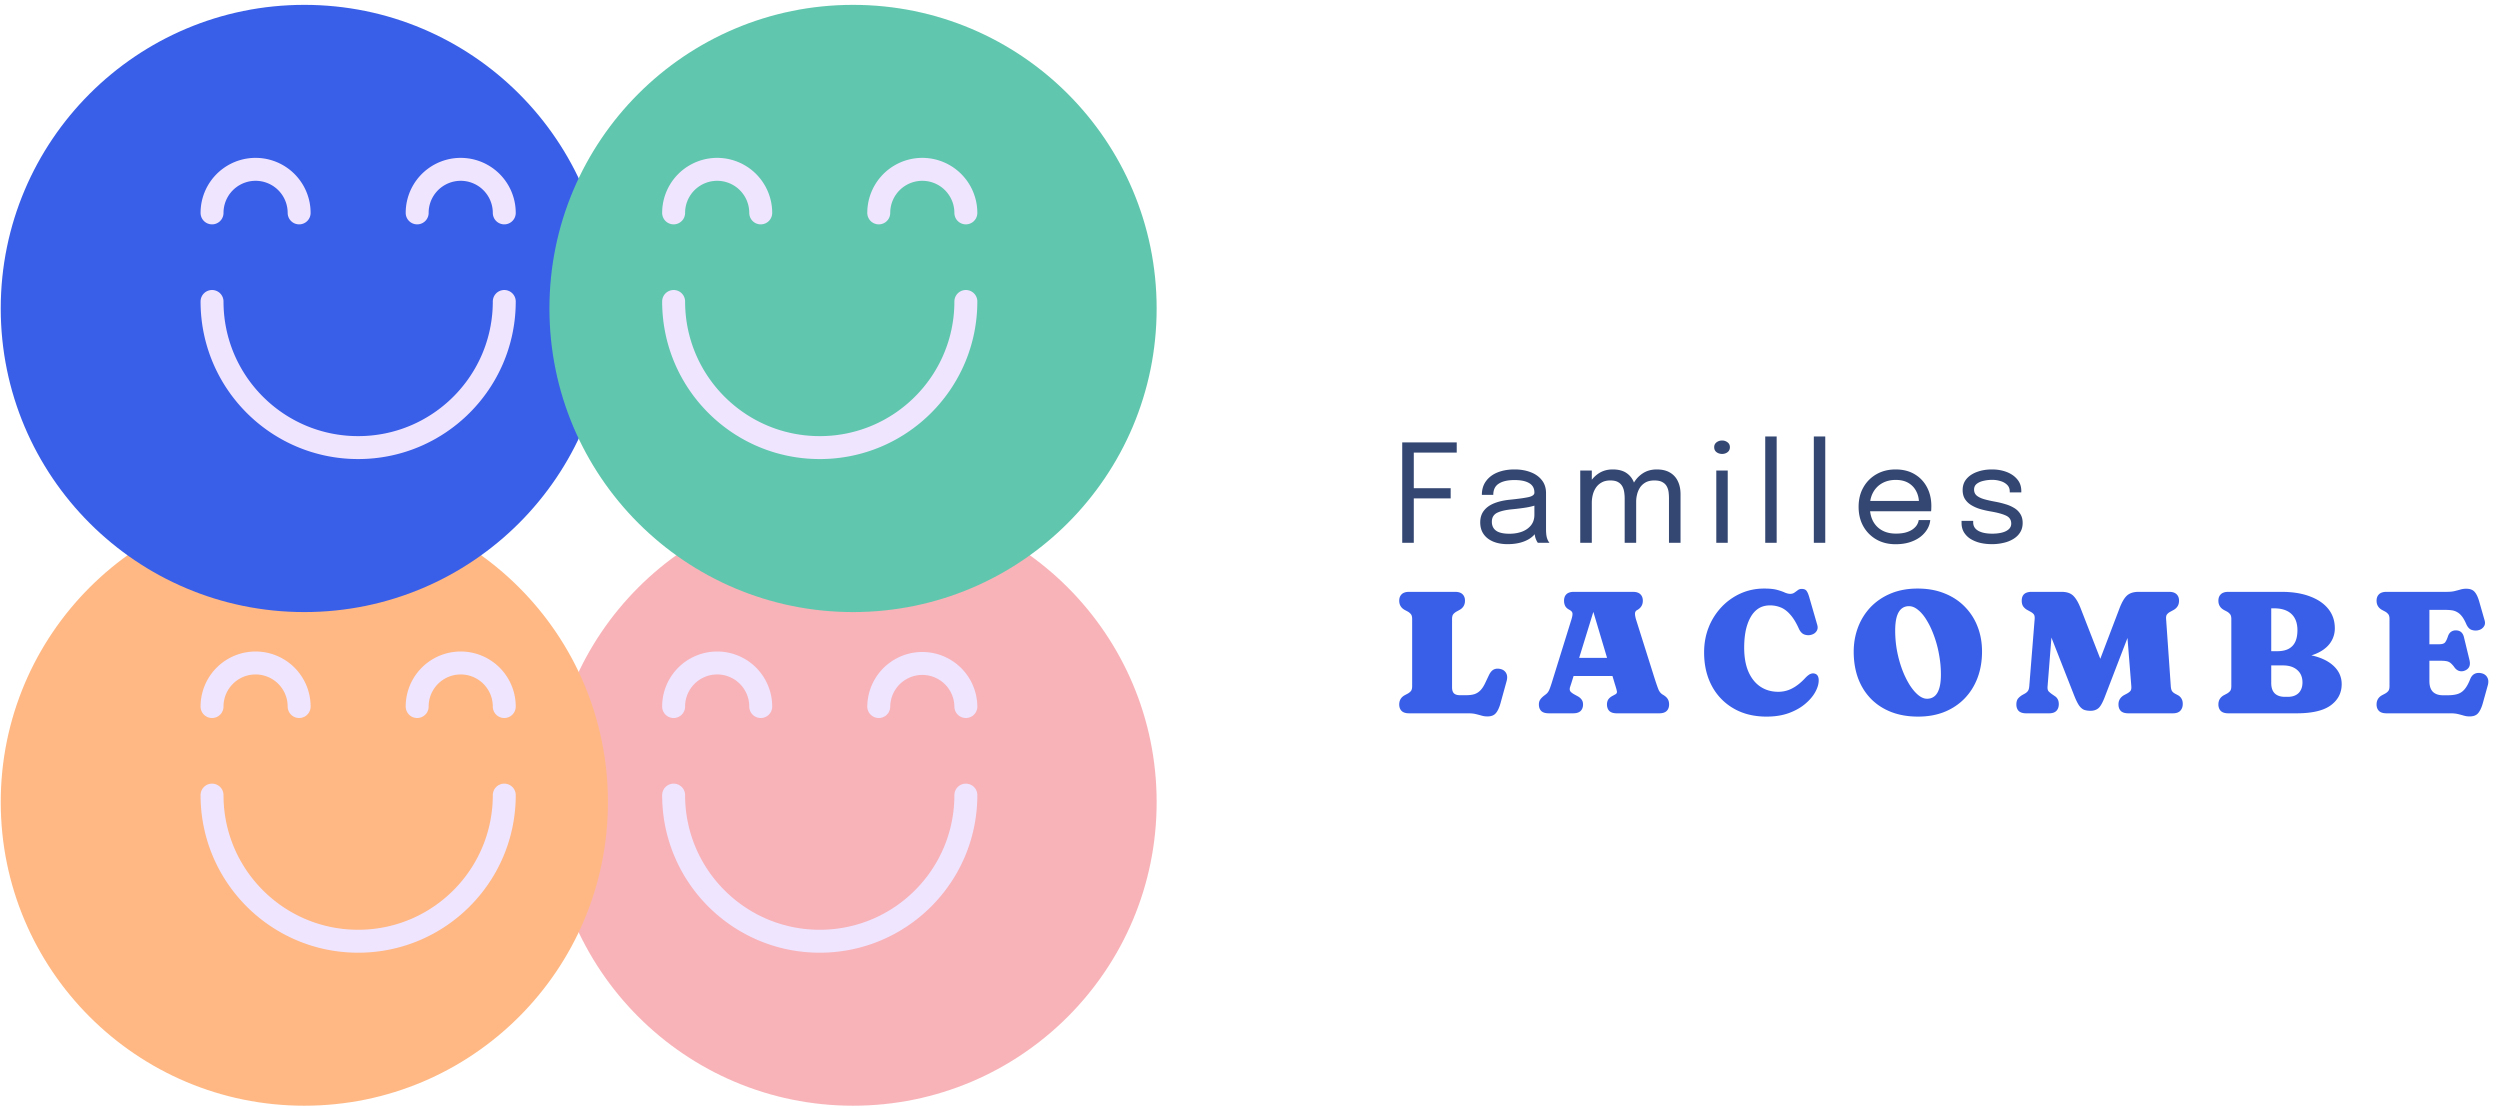
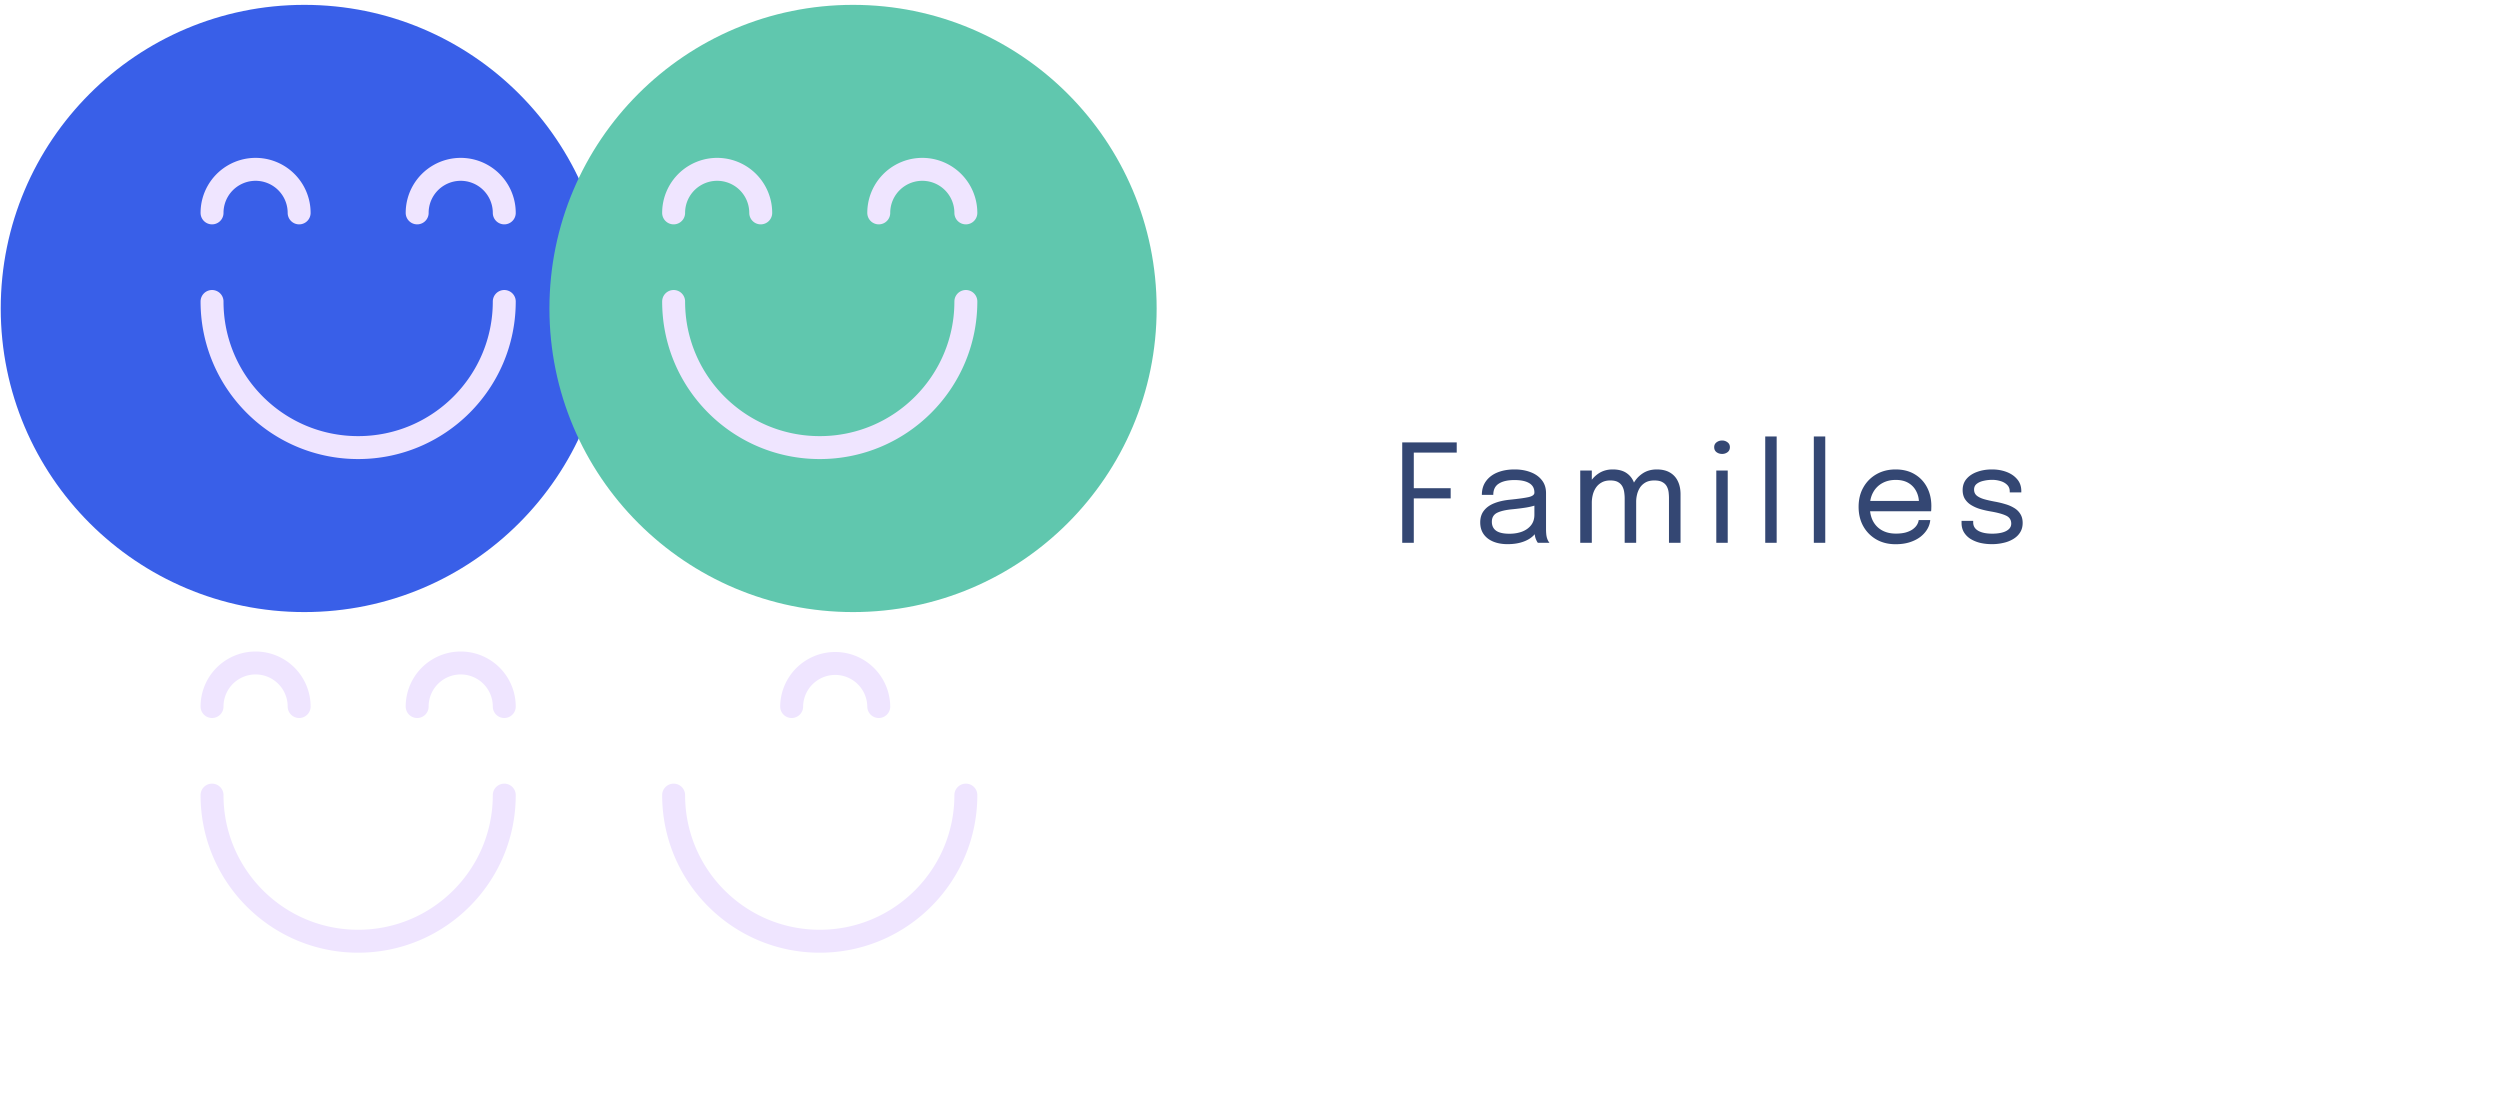
<svg xmlns="http://www.w3.org/2000/svg" width="465" height="206" fill="none">
-   <circle cx="158.665" cy="149.192" r="56.471" fill="#F8B3B8" />
-   <path d="M179.65 147.891c0 15.01-12.168 27.178-27.178 27.178-15.01 0-27.178-12.168-27.178-27.178m0-16.476a8.101 8.101 0 0116.202 0m21.953 0a8.101 8.101 0 0116.201 0" stroke="#EFE5FF" stroke-width="4.266" stroke-linecap="round" />
-   <circle cx="56.608" cy="149.192" r="56.471" fill="#FFB884" />
+   <path d="M179.65 147.891c0 15.01-12.168 27.178-27.178 27.178-15.01 0-27.178-12.168-27.178-27.178m0-16.476m21.953 0a8.101 8.101 0 0116.201 0" stroke="#EFE5FF" stroke-width="4.266" stroke-linecap="round" />
  <path d="M93.794 147.891c0 15.01-12.168 27.178-27.178 27.178-15.01 0-27.178-12.168-27.178-27.178m.001-16.476a8.1 8.1 0 1116.201 0m21.953 0a8.1 8.1 0 1116.201 0" stroke="#EFE5FF" stroke-width="4.266" stroke-linecap="round" />
  <circle cx="56.608" cy="57.375" r="56.471" fill="#395FE8" />
  <path d="M93.794 56.075c0 15.01-12.168 27.177-27.178 27.177-15.01 0-27.178-12.167-27.178-27.177m.001-16.477a8.1 8.1 0 1116.201 0m21.953 0a8.1 8.1 0 1116.201 0" stroke="#EFE5FF" stroke-width="4.266" stroke-linecap="round" />
  <circle cx="158.665" cy="57.375" r="56.471" fill="#60C7AE" />
  <path d="M179.65 56.075c0 15.01-12.168 27.178-27.178 27.178-15.01 0-27.178-12.168-27.178-27.178m0-16.477a8.1 8.1 0 0116.201 0m21.953 0a8.1 8.1 0 0116.201 0" stroke="#EFE5FF" stroke-width="4.266" stroke-linecap="round" />
-   <path d="M271.422 113.473l-.5.274c-.247.14-.452.307-.613.501-.151.183-.226.478-.226.887v12.684c0 .548.124.936.371 1.161.248.216.592.323 1.033.323h1.307c.549 0 1.033-.064 1.452-.193.42-.14.791-.377 1.114-.71.322-.334.613-.775.871-1.324l.71-1.5c.258-.528.559-.877.904-1.049.355-.172.763-.205 1.226-.097.484.108.839.36 1.065.758.226.398.258.893.097 1.485l-1.162 4.212c-.237.817-.527 1.414-.871 1.791-.334.387-.85.581-1.549.581-.366 0-.716-.049-1.049-.146-.334-.096-.7-.193-1.098-.29-.387-.097-.871-.145-1.452-.145h-10.957c-.624 0-1.086-.145-1.387-.436-.302-.301-.452-.705-.452-1.21 0-.785.355-1.366 1.065-1.743l.516-.274c.248-.14.447-.301.597-.484.151-.194.226-.495.226-.904v-12.49c0-.409-.075-.704-.226-.887a1.957 1.957 0 00-.597-.501l-.516-.274c-.71-.376-1.065-.957-1.065-1.743 0-.505.15-.903.452-1.194.301-.301.763-.452 1.387-.452h8.553c.624 0 1.086.151 1.387.452.302.291.452.689.452 1.194 0 .786-.355 1.367-1.065 1.743zm20.037 8.891h9.989v3.373h-9.989v-3.373zm2.986 8.666c0 .505-.151.909-.452 1.21-.301.291-.764.436-1.388.436h-4.534c-.635 0-1.103-.145-1.404-.436-.291-.301-.436-.705-.436-1.21 0-.323.07-.603.21-.839.15-.248.387-.501.71-.759l.355-.274c.204-.151.371-.334.5-.549.14-.215.328-.694.565-1.436l3.679-11.844c.183-.57.258-.985.226-1.243-.022-.258-.231-.489-.629-.694-.323-.172-.56-.392-.71-.661-.151-.28-.226-.613-.226-1.001 0-.505.145-.903.435-1.194.302-.301.77-.452 1.404-.452h10.973c.624 0 1.087.151 1.388.452.301.291.452.689.452 1.194 0 .409-.092.753-.275 1.033-.172.28-.43.516-.774.71a.713.713 0 00-.404.613c-.01.28.054.662.194 1.146l3.405 10.795c.312.979.559 1.7.742 2.163.183.452.452.785.807 1 .463.269.775.544.936.823.172.269.258.608.258 1.017 0 .505-.15.909-.452 1.21-.301.291-.763.436-1.387.436h-7.875c-.635 0-1.103-.145-1.404-.436-.29-.301-.436-.705-.436-1.21 0-.377.086-.694.258-.952.183-.258.452-.479.807-.662l.501-.274c.236-.129.328-.328.274-.597-.054-.269-.178-.705-.371-1.307l-4.244-14.233.468.065-4.131 13.393c-.162.527-.296.947-.404 1.259-.107.312-.113.575-.016.791.108.204.387.43.839.677l.501.275c.333.172.591.381.774.629.194.237.291.549.291.936zm43.834-4.502c0 .699-.22 1.441-.661 2.227-.43.774-1.06 1.506-1.888 2.194-.818.689-1.829 1.253-3.034 1.695-1.205.43-2.576.645-4.115.645-2.345 0-4.389-.506-6.132-1.517a10.488 10.488 0 01-4.05-4.195c-.957-1.797-1.436-3.873-1.436-6.229 0-1.678.285-3.238.855-4.68a11.863 11.863 0 012.404-3.776 11.119 11.119 0 013.551-2.517c1.355-.603 2.807-.904 4.356-.904 1.012 0 1.813.081 2.405.242.591.162 1.07.328 1.436.5.377.162.721.243 1.033.243.29 0 .543-.076.758-.226.226-.162.441-.318.646-.468.204-.151.435-.226.694-.226.441 0 .747.123.919.371.183.237.355.645.517 1.226l1.484 5.132c.129.473.059.882-.21 1.226-.258.334-.634.543-1.129.629a2.09 2.09 0 01-1.178-.145c-.366-.172-.667-.511-.904-1.016-.516-1.151-1.059-2.039-1.63-2.663-.559-.635-1.151-1.076-1.775-1.323a5.32 5.32 0 00-1.984-.371c-.807 0-1.512.188-2.114.565-.592.376-1.087.919-1.485 1.629-.398.7-.699 1.528-.904 2.485-.193.958-.29 2.017-.29 3.179 0 1.765.264 3.26.791 4.486.538 1.216 1.28 2.141 2.227 2.776.957.635 2.065.952 3.324.952.925 0 1.796-.215 2.614-.646.828-.441 1.624-1.075 2.388-1.904.409-.43.753-.694 1.033-.79.29-.108.559-.113.807-.017a.841.841 0 01.516.436c.108.205.161.463.161.775zm18.405-17.057c1.84 0 3.496.296 4.97.888 1.474.581 2.727 1.398 3.76 2.452a10.673 10.673 0 012.404 3.712c.56 1.42.84 2.974.84 4.663 0 1.765-.275 3.384-.823 4.858-.549 1.473-1.345 2.754-2.389 3.84-1.032 1.076-2.28 1.915-3.743 2.517-1.463.592-3.109.888-4.938.888-1.872 0-3.55-.29-5.035-.871-1.474-.581-2.727-1.404-3.76-2.469-1.032-1.065-1.823-2.335-2.372-3.809-.538-1.484-.807-3.125-.807-4.921 0-1.614.269-3.131.807-4.551a11.073 11.073 0 012.34-3.744c1.033-1.075 2.281-1.92 3.744-2.533 1.474-.613 3.141-.92 5.002-.92zm4.325 15.992a20.08 20.08 0 00-.339-3.679 20.223 20.223 0 00-.92-3.47c-.387-1.086-.834-2.044-1.339-2.872-.495-.839-1.033-1.496-1.614-1.969-.57-.484-1.146-.726-1.727-.726-.57 0-1.048.172-1.436.516-.376.334-.661.839-.855 1.517-.183.678-.274 1.517-.274 2.517 0 1.27.113 2.523.339 3.76.236 1.227.554 2.378.952 3.454a16.656 16.656 0 001.371 2.84c.517.817 1.055 1.457 1.614 1.92.559.463 1.108.694 1.646.694.538 0 .995-.151 1.371-.452.388-.301.684-.78.888-1.436.215-.667.323-1.539.323-2.614zm31.251 1.194l-3.211.097 5.196-13.652c.441-1.14.909-1.926 1.404-2.356.505-.441 1.221-.662 2.146-.662h5.664c.624 0 1.086.151 1.388.452.301.291.451.689.451 1.194 0 .431-.096.786-.29 1.065-.183.28-.436.506-.758.678l-.501.274c-.279.14-.5.307-.661.501-.162.183-.226.478-.194.887l.871 12.49c.033.42.108.721.226.904.119.183.302.344.549.484l.516.274c.291.151.517.36.678.629.172.269.258.608.258 1.017 0 .516-.15.936-.452 1.259-.29.322-.753.484-1.387.484h-8.278c-.635 0-1.103-.145-1.404-.436-.291-.301-.436-.705-.436-1.21 0-.387.086-.721.258-1.001.172-.29.436-.538.791-.742l.516-.274c.28-.151.495-.312.646-.484.15-.183.21-.484.177-.904l-1.162-14.604 2.631-.032-6.358 16.524c-.42 1.119-.823 1.85-1.21 2.195-.388.333-.883.5-1.485.5-.42 0-.801-.054-1.146-.162-.333-.118-.651-.376-.952-.774-.29-.409-.608-1.049-.952-1.92l-6.132-15.621 2.308-.226-1.114 14.104c-.043.452.016.774.178.968.172.183.398.371.678.565l.516.355c.215.14.387.333.516.581.129.236.194.532.194.887 0 .527-.151.947-.452 1.259-.29.301-.753.452-1.388.452h-4.211c-.635 0-1.103-.145-1.404-.436-.291-.301-.436-.705-.436-1.21 0-.484.108-.855.323-1.114.226-.269.522-.505.887-.71l.355-.193a1.75 1.75 0 00.565-.468c.151-.194.242-.5.274-.92l1.001-12.49c.032-.409-.027-.704-.178-.887-.15-.183-.371-.35-.661-.501l-.5-.274a2.34 2.34 0 01-.791-.678c-.183-.279-.274-.634-.274-1.065 0-1.097.613-1.646 1.839-1.646h5.583c.936 0 1.652.237 2.147.71.495.474.952 1.243 1.371 2.308l5.277 13.555zm43.292.597c0 1.624-.678 2.937-2.033 3.937-1.356.99-3.464 1.485-6.326 1.485h-12.732c-.624 0-1.086-.145-1.388-.436-.301-.301-.452-.705-.452-1.21 0-.785.355-1.366 1.066-1.743l.516-.274a2.11 2.11 0 00.597-.484c.151-.194.226-.495.226-.904v-12.49c0-.409-.075-.704-.226-.887a1.98 1.98 0 00-.597-.501l-.516-.274c-.711-.376-1.066-.957-1.066-1.743 0-.505.151-.903.452-1.194.302-.301.764-.452 1.388-.452h9.924c2.023 0 3.771.28 5.245.84 1.484.548 2.63 1.328 3.437 2.339.807 1.012 1.21 2.206 1.21 3.583a4.663 4.663 0 01-.936 2.856c-.624.828-1.544 1.484-2.759 1.969-1.216.473-2.706.71-4.47.71l.581-.791c1.785 0 3.34.237 4.663.71 1.334.473 2.367 1.135 3.098 1.985a4.41 4.41 0 011.098 2.969zm-10.909-3.486h-4.841v-2.646h3.776c.829 0 1.517-.14 2.066-.42.559-.29.979-.72 1.258-1.291.28-.581.42-1.312.42-2.194 0-.861-.161-1.592-.484-2.195a3.25 3.25 0 00-1.452-1.388c-.646-.322-1.453-.484-2.421-.484h-.516v13.878c0 .861.215 1.506.645 1.936.441.431 1.071.646 1.888.646h.549c.57 0 1.054-.102 1.452-.307.409-.204.721-.505.936-.903.226-.398.339-.888.339-1.469 0-.979-.323-1.748-.968-2.307-.646-.571-1.528-.856-2.647-.856zm23.708-3.937h5.309c.571 0 .947-.118 1.13-.355.194-.247.371-.624.532-1.13.13-.376.318-.65.565-.823.258-.182.554-.274.888-.274.807 0 1.312.42 1.517 1.259l1.016 4.195c.14.56.124 1.006-.048 1.34-.172.333-.474.575-.904.726a1.551 1.551 0 01-1.033 0c-.333-.129-.618-.371-.855-.726a4.134 4.134 0 00-.629-.694 1.588 1.588 0 00-.726-.355c-.291-.065-.705-.097-1.243-.097h-5.519v-3.066zm-6.309-8.101c0-.505.151-.903.452-1.194.301-.301.764-.452 1.388-.452h11.231c.581 0 1.065-.048 1.452-.145.398-.097.764-.193 1.097-.29a3.74 3.74 0 011.049-.146c.699 0 1.216.189 1.549.565.345.377.635.979.872 1.808l1.016 3.55c.129.462.059.86-.209 1.194-.259.333-.624.543-1.098.629-.398.065-.79.027-1.178-.113-.376-.15-.688-.5-.936-1.049-.258-.602-.521-1.076-.79-1.42-.269-.355-.56-.618-.872-.79a2.62 2.62 0 00-.984-.355 7.78 7.78 0 00-1.194-.081h-3.018v13.248c0 .882.215 1.544.646 1.985.441.43 1.07.645 1.888.645h.807c.72 0 1.328-.07 1.823-.209.506-.14.947-.42 1.323-.84.387-.43.748-1.065 1.081-1.904.194-.505.474-.85.839-1.032.366-.183.786-.221 1.259-.113.506.107.871.365 1.097.774.226.398.259.888.097 1.469l-.952 3.421c-.237.806-.527 1.404-.871 1.791-.334.387-.855.581-1.565.581-.366 0-.716-.049-1.049-.146a22.306 22.306 0 00-1.082-.29c-.398-.097-.882-.145-1.452-.145h-11.876c-.624 0-1.087-.145-1.388-.436-.301-.301-.452-.705-.452-1.21 0-.785.355-1.366 1.065-1.743l.516-.274c.248-.14.447-.301.597-.484.151-.194.226-.495.226-.904v-12.49c0-.409-.075-.704-.226-.887a1.957 1.957 0 00-.597-.501l-.516-.274c-.71-.376-1.065-.957-1.065-1.743z" fill="#395FE8" />
  <path d="M261.991 84.189l.974-1.228v8.53l-.696-.683h7.556v1.899h-7.556l.696-.722v8.974h-2.151V82.29h10.138v1.899h-8.961zm18.419 17.023c-1.021 0-1.915-.16-2.683-.481-.76-.321-1.35-.78-1.772-1.38-.422-.607-.633-1.333-.633-2.177 0-.877.228-1.607.684-2.19.455-.59 1.096-1.05 1.923-1.379.827-.329 1.789-.548 2.886-.658 1.654-.169 2.831-.333 3.531-.493.7-.17 1.051-.44 1.051-.81v-.038c0-.777-.317-1.355-.95-1.734-.632-.388-1.548-.582-2.746-.582-1.249 0-2.219.219-2.911.658-.692.43-1.038 1.13-1.038 2.1h-2.126c0-1.004.257-1.856.772-2.556.515-.709 1.228-1.249 2.139-1.62.92-.371 1.978-.557 3.177-.557 1.097 0 2.084.169 2.961.506.886.33 1.586.823 2.101 1.481.523.65.785 1.456.785 2.417v6.708c0 .296.013.583.038.861a4.1 4.1 0 00.126.734c.076.253.161.46.254.62.092.152.168.258.227.317h-2.164a1.57 1.57 0 01-.19-.291 4.512 4.512 0 01-.24-.557 3.206 3.206 0 01-.139-.633 6.279 6.279 0 01-.051-.81l.354.24c-.261.456-.645.857-1.151 1.203-.498.346-1.102.616-1.81.81-.709.194-1.511.291-2.405.291zm.342-1.937c.869 0 1.653-.13 2.354-.392.7-.27 1.257-.666 1.67-1.19.414-.523.621-1.172.621-1.949v-2.67l.481.81c-.54.21-1.215.384-2.025.519a41.94 41.94 0 01-2.519.316c-1.274.118-2.236.342-2.886.67-.641.33-.962.883-.962 1.659 0 .734.266 1.29.798 1.67.531.372 1.354.557 2.468.557zm21.437 1.684v-8.265c0-.329-.026-.683-.076-1.063a3.195 3.195 0 00-.317-1.088 2.02 2.02 0 00-.797-.849c-.355-.219-.848-.329-1.481-.329-.641 0-1.181.127-1.62.38a3.03 3.03 0 00-1.063.975c-.27.405-.464.852-.582 1.341a5.987 5.987 0 00-.177 1.43l-1.216-.493c0-1.013.211-1.95.633-2.81a5.312 5.312 0 011.772-2.076c.768-.531 1.667-.797 2.696-.797 1.021 0 1.852.207 2.493.62a3.662 3.662 0 011.418 1.709c.304.725.456 1.56.456 2.506v8.809h-2.139zm-8.265 0V87.518h2.152v13.441h-2.152zm16.504 0v-8.316c0-.329-.021-.683-.063-1.063a3.059 3.059 0 00-.317-1.063 1.947 1.947 0 00-.81-.822c-.363-.22-.873-.33-1.531-.33-.65 0-1.194.123-1.633.368-.43.244-.776.565-1.038.961a4.169 4.169 0 00-.544 1.291 5.61 5.61 0 00-.164 1.317l-1.215-.469c0-.962.202-1.86.607-2.695a5.189 5.189 0 011.747-2.038c.759-.523 1.658-.785 2.695-.785.971 0 1.781.19 2.43.57a3.59 3.59 0 011.481 1.607c.338.683.507 1.498.507 2.443v9.024h-2.152zm8.803 0V87.518h2.126v13.441h-2.126zm1.076-16.53c-.397 0-.743-.11-1.038-.329-.287-.227-.43-.535-.43-.924 0-.38.143-.679.43-.898a1.65 1.65 0 011.038-.342 1.6 1.6 0 011.025.342c.287.22.43.519.43.898 0 .389-.143.697-.43.924a1.64 1.64 0 01-1.025.33zm10.152-3.252v19.782h-2.126V81.177h2.126zm9.038 0v19.782h-2.126V81.177h2.126zm7.419 13.922v-1.924h10.391l-.38.633v-.279c0-.776-.164-1.485-.493-2.126a3.718 3.718 0 00-1.443-1.557c-.642-.388-1.435-.582-2.38-.582-.953 0-1.793.203-2.518.608a4.268 4.268 0 00-1.696 1.721c-.405.734-.608 1.612-.608 2.632 0 1.038.194 1.933.582 2.684.397.75.958 1.329 1.684 1.734.725.405 1.586.607 2.582.607.708 0 1.324-.072 1.847-.215.524-.152.954-.35 1.291-.595.346-.253.608-.527.785-.823.177-.295.283-.59.317-.886h2.151a3.924 3.924 0 01-.506 1.608c-.295.531-.713 1.017-1.253 1.455-.54.431-1.203.777-1.987 1.038-.785.262-1.688.393-2.709.393-1.35 0-2.539-.296-3.569-.886a6.418 6.418 0 01-2.43-2.456c-.582-1.046-.873-2.248-.873-3.607 0-1.375.295-2.582.886-3.62a6.379 6.379 0 012.443-2.455c1.037-.59 2.223-.886 3.556-.886 1.358 0 2.535.295 3.531.886.996.59 1.764 1.4 2.304 2.43.54 1.021.81 2.185.81 3.493 0 .135-.005.312-.013.532a2.93 2.93 0 01-.038.443h-12.264zm23.591 6.113c-.81 0-1.561-.085-2.253-.253a6.207 6.207 0 01-1.797-.76 3.786 3.786 0 01-1.19-1.24c-.278-.49-.417-1.05-.417-1.683v-.393h2.164v.279c0 .683.316 1.206.949 1.57.633.354 1.498.53 2.595.53.675 0 1.278-.067 1.81-.202.531-.135.949-.341 1.253-.62.312-.278.468-.629.468-1.05 0-.7-.329-1.198-.987-1.494-.65-.304-1.625-.565-2.924-.784a16.5 16.5 0 01-1.949-.456 7.005 7.005 0 01-1.645-.747 3.591 3.591 0 01-1.127-1.126c-.27-.456-.405-1-.405-1.633 0-.819.241-1.51.722-2.076.489-.573 1.147-1.008 1.974-1.303.827-.304 1.747-.456 2.759-.456.979 0 1.882.156 2.709.468.826.313 1.489.768 1.987 1.367.506.59.759 1.32.759 2.19v.253h-2.152v-.19c0-.49-.156-.89-.468-1.202-.312-.32-.717-.557-1.215-.709a5.172 5.172 0 00-1.595-.24c-.531 0-1.054.059-1.569.177-.515.11-.941.295-1.278.557-.338.261-.507.62-.507 1.075 0 .456.157.823.469 1.101.32.27.768.494 1.341.671.583.17 1.266.325 2.051.469.7.126 1.362.286 1.987.48a6.679 6.679 0 011.645.722c.481.295.856.67 1.127 1.126.278.448.417.996.417 1.646 0 .658-.152 1.232-.455 1.721-.296.49-.709.899-1.241 1.228a5.907 5.907 0 01-1.822.734 9.157 9.157 0 01-2.19.253z" fill="#344773" />
</svg>